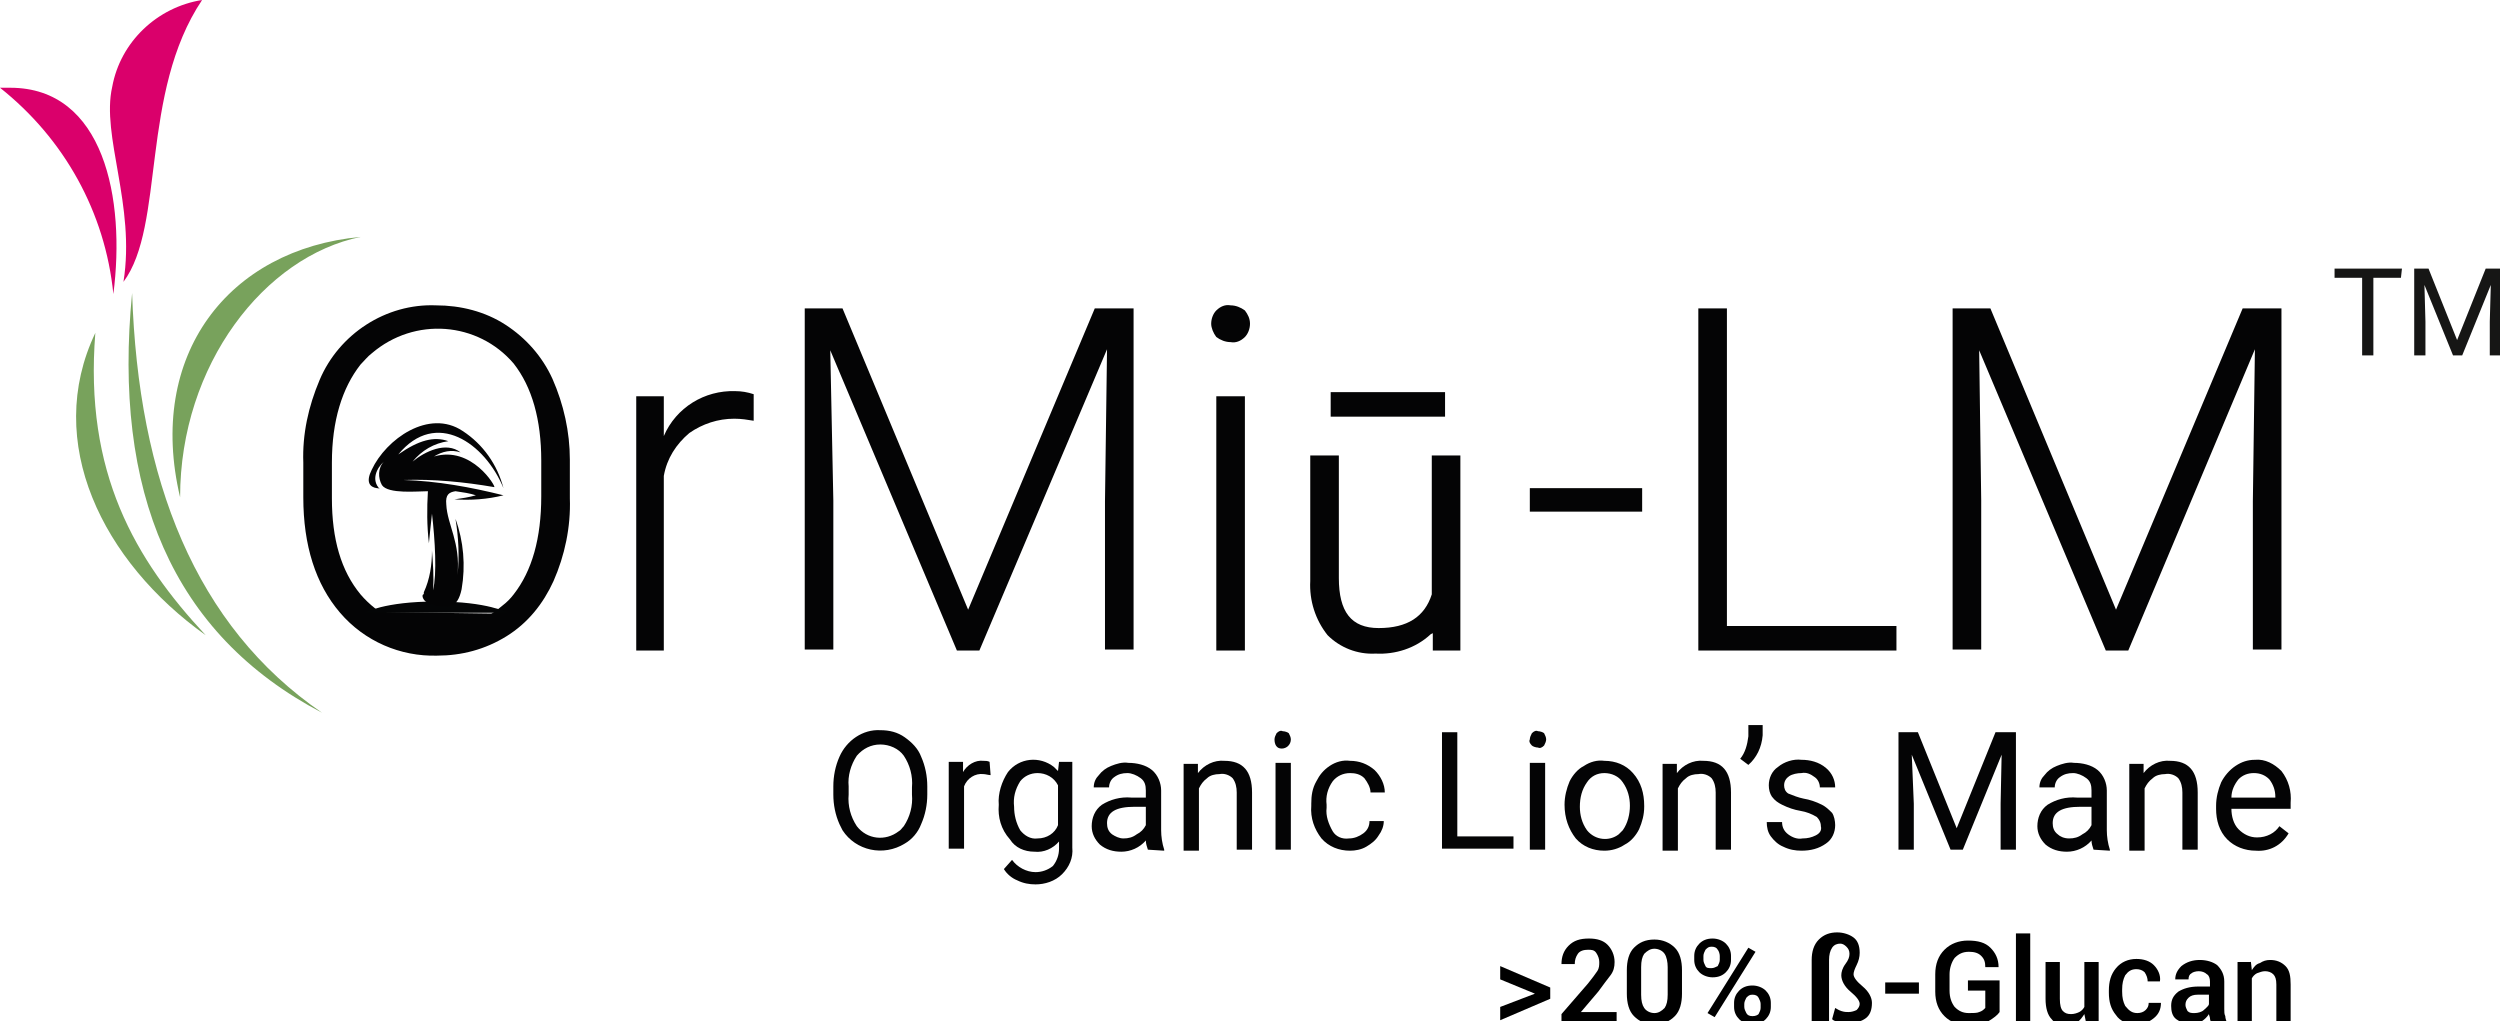
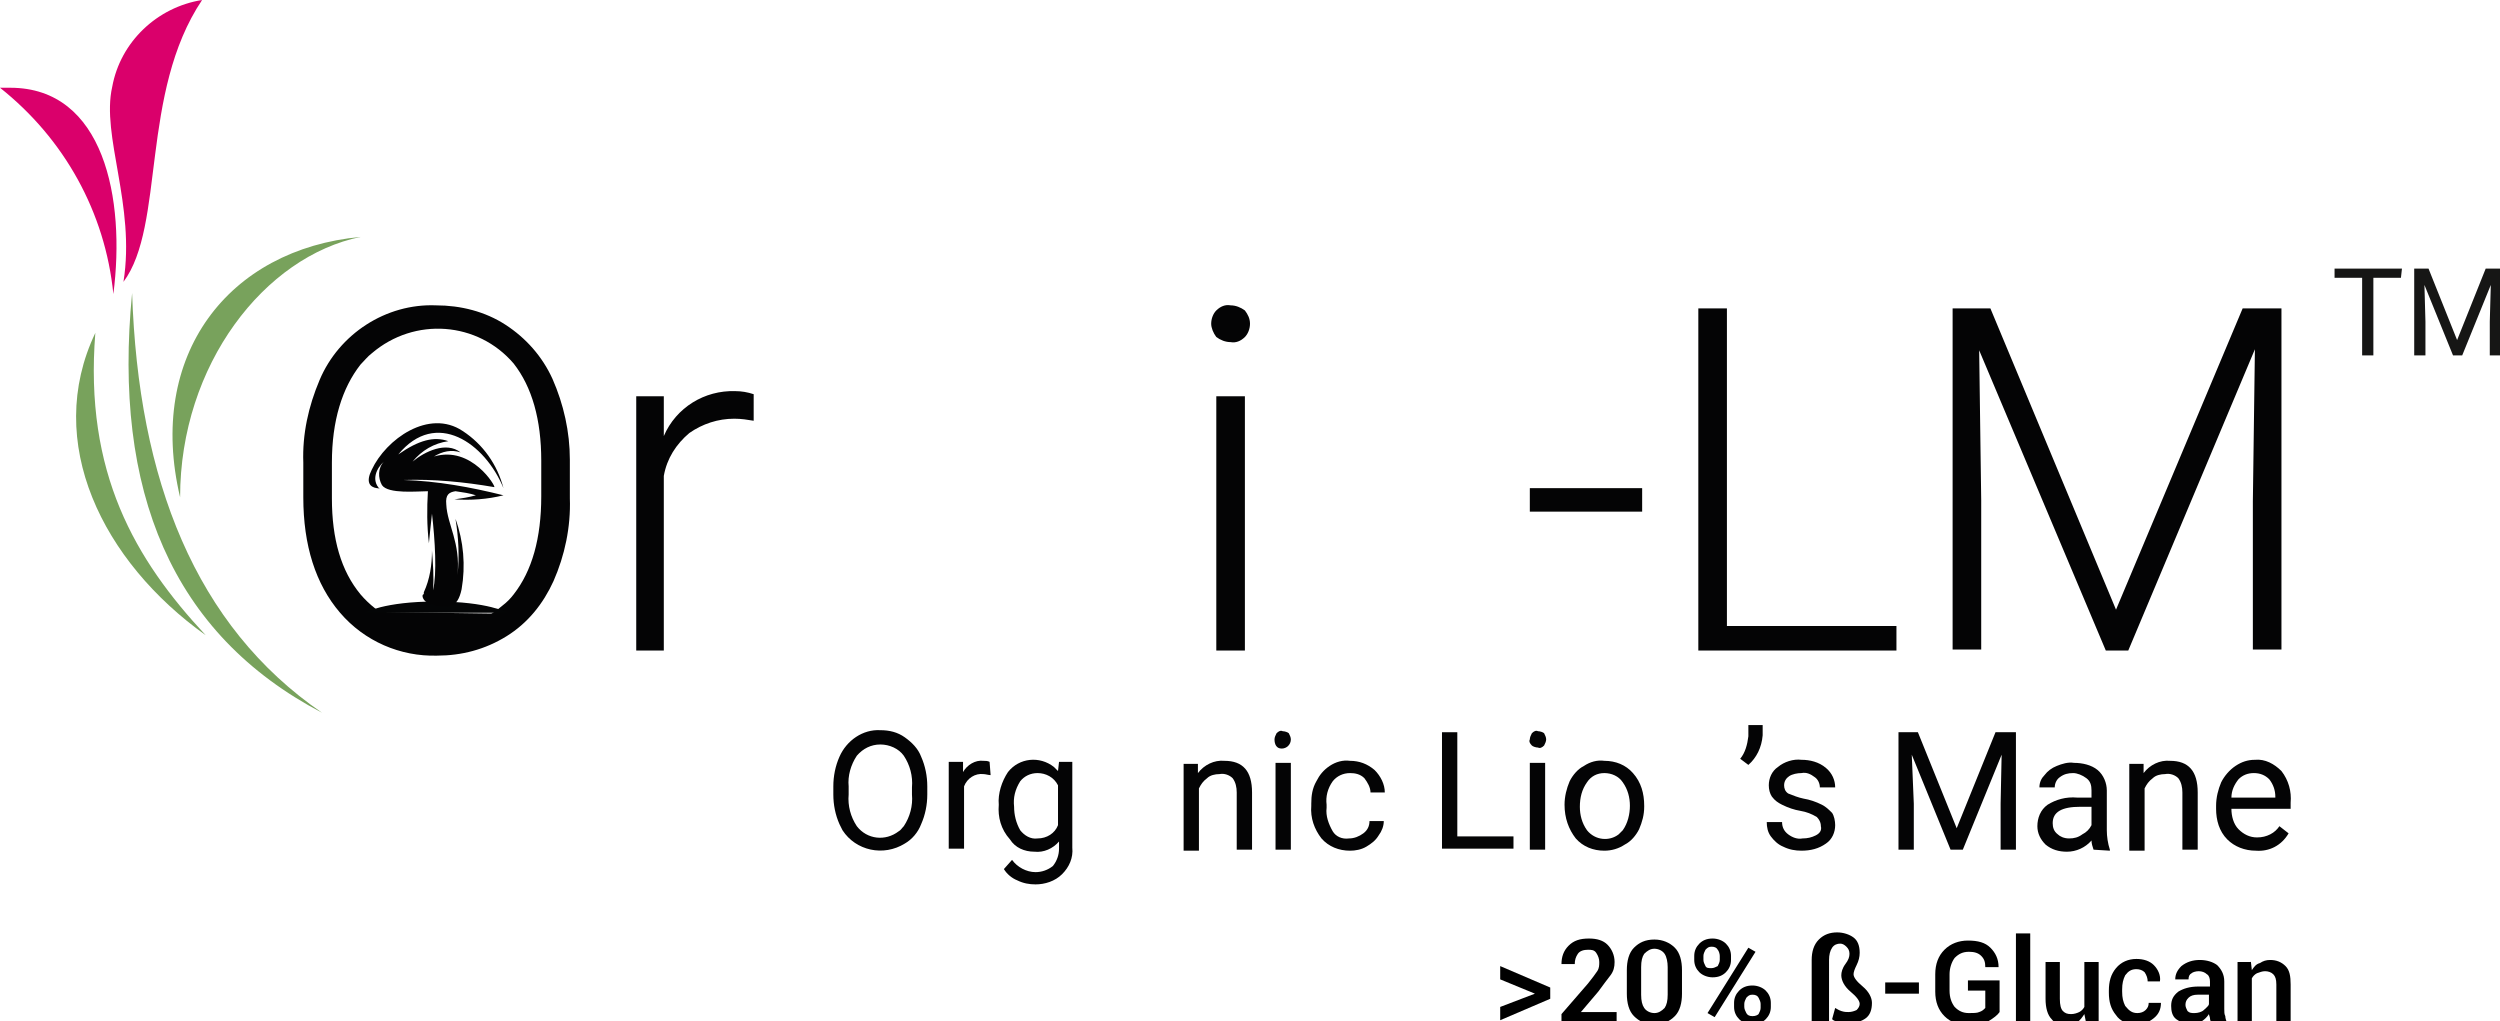
<svg xmlns="http://www.w3.org/2000/svg" xmlns:xlink="http://www.w3.org/1999/xlink" version="1.1" id="Group_8413" x="0px" y="0px" viewBox="0 0 244.8 100" style="enable-background:new 0 0 244.8 100;" xml:space="preserve">
  <style type="text/css">
	.st0{fill:#040405;}
	.st1{clip-path:url(#SVGID_00000173145574596906378260000003161506693274943905_);}
	.st2{fill:url(#Rectangle_10954_00000026152268747696623690000009890614044154310323_);}
	.st3{clip-path:url(#SVGID_00000024002851353532205510000008532056318543015862_);}
	.st4{fill:url(#Rectangle_10955_00000152250235253368260250000002720295591812280450_);}
	.st5{clip-path:url(#SVGID_00000138559266777062010960000000530757664076766338_);}
	.st6{fill:url(#Rectangle_10956_00000150103831420303548550000009576902234486840197_);}
	.st7{fill:#040506;}
	.st8{fill-rule:evenodd;clip-rule:evenodd;fill:#040405;}
	.st9{fill:#161615;}
	.st10{enable-background:new    ;}
</style>
  <g>
    <path id="Path_36198" class="st0" d="M35.5,59.9l4.6,2.4l2.9,0.2l3-0.5l2.1-0.8l1.4-1.1L35.5,59.9z" />
    <g id="Group_8414" transform="translate(10.689)">
      <g>
        <defs>
          <path id="SVGID_1_" d="M9.1,0c-4.4,0.7-8,4.1-8.8,8.5c-1.1,4.8,2.3,11.6,1.1,19.1C5.5,22.1,3,9.1,9.1,0z" />
        </defs>
        <clipPath id="SVGID_00000018239522050849734670000012233306996266251175_">
          <use xlink:href="#SVGID_1_" style="overflow:visible;" />
        </clipPath>
        <g id="Group_8413-2" style="clip-path:url(#SVGID_00000018239522050849734670000012233306996266251175_);">
          <linearGradient id="Rectangle_10954_00000070099708246179607690000012887671824161173396_" gradientUnits="userSpaceOnUse" x1="-855.874" y1="535.707" x2="-855.865" y2="535.707" gradientTransform="matrix(8.066 -28.128 -16.48 -4.726 15731.634 -21514.883)">
            <stop offset="0" style="stop-color:#DA001F" />
            <stop offset="1" style="stop-color:#DA006B" />
          </linearGradient>
          <polygon id="Rectangle_10954" style="fill:url(#Rectangle_10954_00000070099708246179607690000012887671824161173396_);" points="      -8.2,25.5 -0.1,-2.6 16.4,2.1 8.3,30.2     " />
        </g>
      </g>
    </g>
    <g id="Group_8416" transform="translate(0 8.592)">
      <g>
        <defs>
          <path id="SVGID_00000060019349355612466320000005870569980668214174_" d="M0,0C6.3,5,10.3,12.2,11.1,20.2C12.3,10.9,10.2,0,1,0      C0.7,0,0.3,0,0,0" />
        </defs>
        <clipPath id="SVGID_00000172414466996712853990000001293213661647607224_">
          <use xlink:href="#SVGID_00000060019349355612466320000005870569980668214174_" style="overflow:visible;" />
        </clipPath>
        <g id="Group_8415" style="clip-path:url(#SVGID_00000172414466996712853990000001293213661647607224_);">
          <linearGradient id="Rectangle_10955_00000108297606309739193160000001007792464669597362_" gradientUnits="userSpaceOnUse" x1="-812.683" y1="546.592" x2="-812.672" y2="546.592" gradientTransform="matrix(17.952 -9.951 -11.441 -20.641 20844.006 3208.594)">
            <stop offset="0" style="stop-color:#DA001F" />
            <stop offset="1" style="stop-color:#DA006B" />
          </linearGradient>
          <polygon id="Rectangle_10955" style="fill:url(#Rectangle_10955_00000108297606309739193160000001007792464669597362_);" points="      -8.6,4.7 9.4,-5.2 20.8,15.4 2.9,25.4     " />
        </g>
      </g>
    </g>
    <g id="Group_8418" transform="translate(7.436 23.195)">
      <g>
        <defs>
          <path id="SVGID_00000083788070182053642840000000244206908582970243_" d="M12.7,39C5.8,31.6,0.8,23.1,1.9,9.4      C-3.2,20.1,2.6,31.8,12.7,39 M24.1,46.6C11.7,38.1,6.1,23.8,5.5,5.5C3.6,24.9,9.4,38.9,24.1,46.6 M10.2,25.5      c0-13,8.3-23.6,17.7-25.5C14.9,1.2,6.9,11.6,10.2,25.5" />
        </defs>
        <clipPath id="SVGID_00000117647241963837740920000007184013756806945929_">
          <use xlink:href="#SVGID_00000083788070182053642840000000244206908582970243_" style="overflow:visible;" />
        </clipPath>
        <g id="Group_8417" style="clip-path:url(#SVGID_00000117647241963837740920000007184013756806945929_);">
          <linearGradient id="Rectangle_10956_00000080898232739560265350000012020371807428911749_" gradientUnits="userSpaceOnUse" x1="-832.401" y1="553.041" x2="-832.396" y2="553.041" gradientTransform="matrix(43.239 -19.251 -22.447 -50.416 48400.355 11888.616)">
            <stop offset="0" style="stop-color:#3A6F5C" />
            <stop offset="1" style="stop-color:#78A25C" />
          </linearGradient>
          <polygon id="Rectangle_10956" style="fill:url(#Rectangle_10956_00000080898232739560265350000012020371807428911749_);" points="      -20.5,7.7 22.7,-11.5 45.2,38.9 1.9,58.1     " />
        </g>
      </g>
    </g>
    <path id="Path_36202" class="st0" d="M55.8,48.8c0.1,2.8-0.5,5.6-1.6,8.1c-1,2.2-2.5,4.1-4.6,5.4c-2.1,1.3-4.4,1.9-6.8,1.9   c-3.6,0.1-7.1-1.4-9.5-4.2c-2.4-2.8-3.6-6.6-3.6-11.3v-3.4c-0.1-2.8,0.5-5.5,1.6-8.1c1.9-4.5,6.5-7.5,11.4-7.3   c2.4,0,4.8,0.6,6.8,1.9c2,1.3,3.6,3.1,4.6,5.3c1.1,2.5,1.7,5.2,1.7,7.9L55.8,48.8z M53,45.1c0-4-0.9-7.2-2.7-9.5   c-3.5-4.1-9.7-4.6-13.9-1c-0.4,0.3-0.7,0.7-1.1,1.1c-1.8,2.3-2.8,5.5-2.8,9.6v3.5c0,4,0.9,7.1,2.8,9.4c3.5,4.1,9.7,4.7,13.9,1.1   c0.4-0.3,0.8-0.7,1.1-1.1c1.8-2.3,2.7-5.5,2.7-9.6L53,45.1z" />
    <path id="Path_36203" class="st0" d="M73.8,41.2c-0.6-0.1-1.2-0.2-1.9-0.2c-1.6,0-3.1,0.5-4.4,1.4c-1.3,1.1-2.2,2.5-2.5,4.2v17.1   h-2.7V38.8H65l0,3.9c1.2-2.8,4-4.5,7-4.4c0.6,0,1.2,0.1,1.8,0.3L73.8,41.2z" />
-     <path id="Path_36204" class="st0" d="M82.5,30.2l12.3,29.5l12.4-29.5h3.8v33.4h-2.8V49.1l0.2-14.9L95.9,63.7h-2.2L81.3,34.3   L81.6,49v14.6h-2.8V30.2H82.5z" />
    <path id="Path_36205" class="st0" d="M118.6,31.7c0-0.5,0.2-1,0.5-1.3c0.4-0.4,0.9-0.6,1.4-0.5c0.5,0,1,0.2,1.4,0.5   c0.3,0.4,0.5,0.8,0.5,1.3c0,0.5-0.2,1-0.5,1.3c-0.4,0.4-0.9,0.6-1.4,0.5c-0.5,0-1-0.2-1.4-0.5C118.8,32.6,118.6,32.1,118.6,31.7    M121.9,63.7h-2.8V38.8h2.8V63.7z" />
    <path id="Path_36206" class="st7" d="M49.7,60c0,0-1.9-1.1-7-1.1s-7,1.1-7,1.1H49.7z" />
    <path id="Path_36207" class="st8" d="M42.3,59.2c1.6,0.4,2.5,0.4,2.9-1.5c0.4-2.3,0.2-4.7-0.6-6.9c0.3,1.8,0.4,3.7,0.2,5.5   c0.3-3.2-1-4.9-1.1-6.9c-0.1-1,0.3-1.2,0.9-1.3c0.7,0.1,1.4,0.2,2,0.4c-0.7,0.2-1.4,0.3-2.1,0.4c1.6,0.1,3.2,0,4.8-0.4   c-3.2-0.8-6.5-1.4-9.8-1.5c3-0.1,6,0.2,8.9,0.7c0.2,0-2.2-4.1-5.9-3c0.8-0.5,1.7-0.7,2.6-0.4c-1.4-1.1-3.5-0.1-4.7,0.9   c0.9-1.1,2.1-1.8,3.5-2c-1.4-0.5-2.9-0.1-4.9,1.3c3.7-4.5,8.5-1.1,10.3,3.3c-0.6-2.3-2-4.3-4-5.6C42,40,37.8,43,36.4,46   c-0.6,1.2-0.2,1.7,0.5,1.8c0.1,0,0.2,0,0.3,0.1c-0.9-0.9-0.3-2.1,0.4-2.7c-0.6,0.6-0.6,1.6-0.2,2.3c0.6,0.9,3.5,0.6,4.5,0.6   c-0.1,1.7-0.1,3.4,0.1,5.1c0,0,0.2-2.1,0.3-2.9c0.3,2.6,0.5,5.9,0.1,7.5c0.1-1.3,0-2.6-0.1-3.9c0,1.4-0.2,2.8-0.8,4.1   c0,0.1,0,0.1,0,0.2C41.3,58.1,41.2,58.9,42.3,59.2" />
-     <path id="Path_36208" class="st0" d="M134.7,64c-1.8,0.1-3.5-0.6-4.7-1.8c-1.2-1.5-1.8-3.4-1.7-5.3V44.6h2.8v12   c0,3.3,1.2,4.9,3.9,4.9c2.8,0,4.5-1.1,5.2-3.3V44.6h2.8v19.1h-2.7l0-1.7l-0.2,0.1C138.6,63.5,136.6,64.1,134.7,64 M130.3,38.4h11.2   v2.4h-11.2L130.3,38.4z" />
    <rect id="Rectangle_10957" x="149.8" y="47.8" class="st0" width="11" height="2.3" />
    <path id="Path_36209" class="st0" d="M169.2,61.3h16.5v2.4h-19.4V30.2h2.8V61.3z" />
    <path id="Path_36210" class="st0" d="M194.9,30.2l12.3,29.5l12.4-29.5h3.8v33.4h-2.8V49.1l0.2-14.9l-12.4,29.5h-2.2l-12.4-29.4   l0.2,14.7v14.6h-2.8V30.2H194.9z" />
    <path id="Path_36211" class="st9" d="M235.1,27.2h-2.7v7.6h-1.1v-7.6h-2.7v-0.9h6.6L235.1,27.2z" />
    <path id="Path_36212" class="st9" d="M237.8,26.3l2.8,7l2.8-7h1.5v8.5h-1.1v-3.3l0.1-3.6l-2.8,6.9h-0.9l-2.8-6.9l0.1,3.6v3.3h-1.1   v-8.5L237.8,26.3z" />
    <path id="Path_36213" class="st0" d="M90.8,77.8c0,1-0.2,2-0.6,2.9c-0.3,0.8-0.9,1.5-1.6,1.9c-2.1,1.3-4.8,0.7-6.1-1.3   c-0.1-0.2-0.2-0.4-0.3-0.6c-0.4-0.9-0.6-1.9-0.6-2.9v-0.8c0-1,0.2-2,0.6-2.9c0.7-1.6,2.3-2.7,4-2.6c0.9,0,1.7,0.2,2.4,0.7   c0.7,0.5,1.3,1.1,1.6,1.9c0.4,0.9,0.6,1.9,0.6,2.9L90.8,77.8z M89.3,77.1c0.1-1.1-0.2-2.2-0.8-3.1c-0.5-0.7-1.4-1.1-2.3-1.1   c-0.9,0-1.7,0.4-2.3,1.1c-0.6,0.9-0.9,2-0.8,3v0.8c-0.1,1.1,0.2,2.2,0.8,3.1c1,1.3,2.8,1.5,4.1,0.5c0.2-0.1,0.3-0.3,0.5-0.5   c0.6-0.9,0.9-2,0.8-3.1L89.3,77.1z" />
    <path id="Path_36214" class="st0" d="M97,75.9c-0.2,0-0.5-0.1-0.7-0.1c-0.8-0.1-1.6,0.4-1.9,1.2v6.1h-1.5v-8.5h1.4l0,1   c0.4-0.7,1.2-1.2,2-1.1c0.2,0,0.4,0,0.6,0.1L97,75.9z" />
    <path id="Path_36215" class="st0" d="M97.8,78.8c-0.1-1.1,0.3-2.3,0.9-3.2c1.1-1.4,3.1-1.6,4.5-0.5c0.1,0.1,0.3,0.3,0.4,0.4   l0.1-0.9h1.3V83c0.1,1-0.3,1.9-1,2.6c-0.7,0.7-1.7,1-2.6,1c-0.6,0-1.2-0.1-1.8-0.4c-0.5-0.2-1-0.6-1.3-1.1l0.8-0.9   c0.5,0.7,1.4,1.2,2.3,1.2c0.6,0,1.2-0.2,1.7-0.6c0.4-0.5,0.6-1.1,0.6-1.7v-0.7c-0.6,0.7-1.5,1.1-2.4,1c-1,0-1.9-0.4-2.4-1.2   C98,81.2,97.7,80,97.8,78.8 M99.3,79c0,0.8,0.2,1.6,0.6,2.3c0.4,0.5,1,0.9,1.7,0.8c0.9,0,1.7-0.5,2-1.3v-3.9   c-0.4-0.8-1.2-1.2-2-1.2c-0.7,0-1.3,0.3-1.7,0.8C99.4,77.3,99.2,78.1,99.3,79" />
-     <path id="Path_36216" class="st0" d="M112.4,83.2c-0.1-0.3-0.2-0.6-0.2-0.9c-0.6,0.7-1.5,1.1-2.4,1.1c-0.8,0-1.5-0.2-2.1-0.7   c-0.5-0.5-0.8-1.1-0.8-1.8c0-0.8,0.3-1.6,1-2.1c0.8-0.5,1.8-0.8,2.9-0.7h1.4v-0.7c0-0.5-0.1-0.9-0.5-1.2c-0.4-0.3-0.9-0.5-1.3-0.5   c-0.5,0-0.9,0.1-1.3,0.4c-0.3,0.2-0.5,0.6-0.5,1h-1.5c0-0.5,0.2-0.9,0.5-1.2c0.3-0.4,0.7-0.7,1.2-0.9c0.5-0.2,1.1-0.4,1.7-0.3   c0.8,0,1.7,0.2,2.3,0.7c0.6,0.5,0.9,1.3,0.9,2v3.9c0,0.6,0.1,1.3,0.3,1.9v0.1L112.4,83.2z M110,82.1c0.5,0,0.9-0.1,1.3-0.4   c0.4-0.2,0.7-0.5,0.9-0.9V79h-1.1c-1.8,0-2.7,0.5-2.7,1.6c0,0.4,0.1,0.8,0.5,1.1C109.2,81.9,109.6,82.1,110,82.1" />
    <path id="Path_36217" class="st0" d="M117.3,74.6l0,1.1c0.6-0.8,1.6-1.3,2.6-1.2c1.8,0,2.7,1,2.7,3.1v5.6h-1.5v-5.6   c0-0.5-0.1-1-0.4-1.4c-0.3-0.3-0.8-0.5-1.3-0.4c-0.4,0-0.9,0.1-1.2,0.4c-0.4,0.3-0.6,0.6-0.8,1v6.1h-1.5v-8.5H117.3z" />
    <path id="Path_36218" class="st0" d="M124.8,72.4c0-0.2,0.1-0.4,0.2-0.6c0.2-0.2,0.4-0.3,0.6-0.2c0.2,0,0.5,0.1,0.6,0.2   c0.1,0.2,0.2,0.4,0.2,0.6c0,0.5-0.4,0.9-0.9,0.9S124.8,72.9,124.8,72.4 M126.4,83.2h-1.5v-8.5h1.5V83.2z" />
    <path id="Path_36219" class="st0" d="M132.1,82.1c0.5,0,1-0.2,1.4-0.5c0.4-0.3,0.6-0.7,0.6-1.2h1.4c0,0.5-0.2,1-0.5,1.4   c-0.3,0.5-0.7,0.8-1.2,1.1c-0.5,0.3-1.1,0.4-1.6,0.4c-1.1,0-2.1-0.4-2.8-1.2c-0.7-0.9-1.1-2-1-3.2v-0.2c0-0.8,0.1-1.5,0.5-2.2   c0.3-0.6,0.7-1.1,1.3-1.5c0.6-0.4,1.3-0.6,2-0.5c0.9,0,1.7,0.3,2.4,0.9c0.6,0.6,1,1.4,1,2.2h-1.4c0-0.5-0.3-1-0.6-1.4   c-0.4-0.4-0.9-0.5-1.4-0.5c-0.7,0-1.3,0.3-1.7,0.8c-0.5,0.7-0.7,1.5-0.6,2.3v0.3c-0.1,0.8,0.2,1.6,0.6,2.3   C130.8,81.9,131.4,82.2,132.1,82.1" />
    <path id="Path_36220" class="st0" d="M142.8,81.9h5.4v1.2h-7V71.7h1.5V81.9z" />
    <path id="Path_36221" class="st0" d="M149.8,72.4c0-0.2,0.1-0.4,0.2-0.6c0.2-0.2,0.4-0.3,0.6-0.2c0.2,0,0.5,0.1,0.6,0.2   c0.1,0.2,0.2,0.4,0.2,0.6c0,0.2-0.1,0.4-0.2,0.6c-0.2,0.2-0.4,0.3-0.6,0.2c-0.2,0-0.5-0.1-0.6-0.2   C149.8,72.8,149.7,72.6,149.8,72.4 M151.3,83.2h-1.5v-8.5h1.5V83.2z" />
    <path id="Path_36222" class="st0" d="M153.2,78.8c0-0.8,0.2-1.6,0.5-2.3c0.3-0.6,0.8-1.2,1.4-1.5c0.6-0.4,1.3-0.6,2-0.5   c1.1,0,2.1,0.4,2.8,1.2c0.8,0.9,1.1,2,1.1,3.2V79c0,0.8-0.2,1.5-0.5,2.2c-0.3,0.6-0.8,1.2-1.4,1.5c-0.6,0.4-1.3,0.6-2,0.6   c-1.1,0-2.1-0.4-2.8-1.2C153.6,81.2,153.2,80.1,153.2,78.8L153.2,78.8z M154.7,79c0,0.8,0.2,1.6,0.7,2.3c0.8,1,2.2,1.1,3.1,0.4   c0.1-0.1,0.3-0.3,0.4-0.4c0.5-0.7,0.7-1.6,0.7-2.4c0-0.8-0.2-1.6-0.7-2.3c-0.4-0.6-1.1-0.9-1.8-0.9c-0.7,0-1.3,0.3-1.7,0.9   C154.9,77.3,154.7,78.1,154.7,79" />
-     <path id="Path_36223" class="st0" d="M164.2,74.6l0,1.1c0.6-0.8,1.6-1.3,2.6-1.2c1.8,0,2.7,1,2.7,3.1v5.6h-1.5v-5.6   c0-0.5-0.1-1-0.4-1.4c-0.3-0.3-0.8-0.5-1.3-0.4c-0.4,0-0.9,0.1-1.2,0.4c-0.4,0.3-0.6,0.6-0.8,1v6.1h-1.5v-8.5H164.2z" />
    <path id="Path_36224" class="st0" d="M171.2,74.9l-0.8-0.6c0.5-0.6,0.7-1.4,0.8-2.2v-1.1h1.4v1C172.5,73.2,172,74.2,171.2,74.9" />
    <path id="Path_36225" class="st0" d="M178.3,80.9c0-0.4-0.2-0.7-0.4-0.9c-0.5-0.3-1-0.5-1.6-0.6c-0.6-0.1-1.2-0.3-1.8-0.6   c-0.4-0.2-0.7-0.4-1-0.8c-0.2-0.3-0.3-0.7-0.3-1.1c0-0.7,0.3-1.4,0.9-1.8c0.6-0.5,1.5-0.8,2.3-0.7c0.8,0,1.7,0.2,2.4,0.8   c0.6,0.5,0.9,1.2,0.9,1.9h-1.5c0-0.4-0.2-0.8-0.5-1c-0.4-0.3-0.8-0.5-1.3-0.4c-0.4,0-0.9,0.1-1.2,0.3c-0.3,0.2-0.5,0.5-0.5,0.9   c0,0.3,0.1,0.6,0.4,0.8c0.5,0.2,1,0.4,1.5,0.5c0.6,0.1,1.2,0.3,1.8,0.6c0.4,0.2,0.7,0.5,1,0.8c0.2,0.3,0.3,0.8,0.3,1.2   c0,0.7-0.3,1.4-0.9,1.8c-0.7,0.5-1.5,0.7-2.4,0.7c-0.6,0-1.2-0.1-1.8-0.4c-0.5-0.2-0.9-0.6-1.2-1c-0.3-0.4-0.4-0.9-0.4-1.4h1.5   c0,0.5,0.2,0.9,0.6,1.2c0.4,0.3,0.9,0.5,1.4,0.4c0.5,0,0.9-0.1,1.3-0.3C178.2,81.6,178.4,81.3,178.3,80.9" />
    <path id="Path_36226" class="st0" d="M187.8,71.7l3.8,9.4l3.8-9.4h2v11.5h-1.5v-4.5l0.1-4.8l-3.8,9.3H191l-3.8-9.3l0.2,4.8v4.5   h-1.5V71.7H187.8z" />
    <path id="Path_36227" class="st0" d="M205,83.2c-0.1-0.3-0.2-0.6-0.2-0.9c-0.6,0.7-1.5,1.1-2.4,1.1c-0.8,0-1.5-0.2-2.1-0.7   c-0.5-0.5-0.8-1.1-0.8-1.8c0-0.8,0.3-1.6,1-2.1c0.8-0.5,1.8-0.8,2.9-0.7h1.4v-0.7c0-0.5-0.1-0.9-0.5-1.2c-0.4-0.3-0.9-0.5-1.3-0.5   c-0.5,0-0.9,0.1-1.3,0.4c-0.3,0.2-0.5,0.6-0.5,1h-1.5c0-0.5,0.2-0.9,0.5-1.2c0.3-0.4,0.7-0.7,1.2-0.9c0.5-0.2,1.1-0.4,1.7-0.3   c0.8,0,1.7,0.2,2.3,0.7c0.6,0.5,0.9,1.3,0.9,2v3.9c0,0.6,0.1,1.3,0.3,1.9v0.1L205,83.2z M202.6,82.1c0.5,0,0.9-0.1,1.3-0.4   c0.4-0.2,0.7-0.5,0.9-0.9V79h-1.1c-1.8,0-2.7,0.5-2.7,1.6c0,0.4,0.1,0.8,0.5,1.1C201.7,81.9,202.1,82.1,202.6,82.1" />
    <path id="Path_36228" class="st0" d="M209.9,74.6l0,1.1c0.6-0.8,1.6-1.3,2.6-1.2c1.8,0,2.7,1,2.7,3.1v5.6h-1.5v-5.6   c0-0.5-0.1-1-0.4-1.4c-0.3-0.3-0.8-0.5-1.3-0.4c-0.4,0-0.9,0.1-1.2,0.4c-0.4,0.3-0.6,0.6-0.8,1v6.1h-1.5v-8.5H209.9z" />
    <path id="Path_36229" class="st0" d="M220.9,83.3c-1.1,0-2.1-0.4-2.8-1.1c-0.8-0.8-1.1-1.9-1.1-3v-0.3c0-0.8,0.2-1.6,0.5-2.3   c0.3-0.6,0.8-1.2,1.4-1.6c0.6-0.4,1.2-0.6,1.9-0.6c1-0.1,1.9,0.4,2.6,1.1c0.7,0.9,1,2,0.9,3.1v0.6h-5.8c0,0.7,0.2,1.5,0.7,2   c0.5,0.5,1.1,0.8,1.8,0.8c0.5,0,0.9-0.1,1.3-0.3c0.4-0.2,0.7-0.5,0.9-0.8l0.9,0.7C223.4,82.8,222.2,83.4,220.9,83.3 M220.7,75.7   c-0.6,0-1.1,0.2-1.5,0.6c-0.4,0.5-0.7,1.1-0.7,1.8h4.3V78c0-0.6-0.2-1.2-0.6-1.7C221.8,75.9,221.3,75.7,220.7,75.7" />
    <g class="st10">
      <path d="M146.9,95.9v-1.3l4.9,2.1v1.1l-4.9,2.1v-1.3l3.4-1.3l0.1,0l0,0l-0.1,0L146.9,95.9z" />
      <path d="M158.2,100.2h-5.3v-0.9l2.6-3c0.4-0.5,0.7-0.9,0.9-1.2c0.2-0.3,0.2-0.6,0.2-0.9c0-0.3-0.1-0.6-0.3-0.9s-0.5-0.3-0.8-0.3    c-0.4,0-0.8,0.1-1,0.4c-0.2,0.3-0.3,0.6-0.3,1h-1.3l0,0c0-0.7,0.2-1.3,0.7-1.8c0.5-0.5,1.1-0.7,2-0.7c0.8,0,1.4,0.2,1.8,0.6    s0.7,1,0.7,1.7c0,0.5-0.1,0.9-0.4,1.3s-0.7,0.9-1.2,1.6l-1.7,2l0,0h3.5V100.2z" />
      <path d="M164.7,97.3c0,0.9-0.2,1.7-0.7,2.2c-0.5,0.5-1.1,0.8-2,0.8s-1.5-0.3-2-0.8c-0.5-0.5-0.7-1.3-0.7-2.2v-2.3    c0-0.9,0.2-1.7,0.7-2.2s1.1-0.8,2-0.8c0.8,0,1.5,0.3,2,0.8s0.7,1.3,0.7,2.2V97.3z M163.3,94.7c0-0.5-0.1-1-0.3-1.3    c-0.2-0.3-0.6-0.5-1-0.5c-0.4,0-0.7,0.2-1,0.5c-0.2,0.3-0.3,0.7-0.3,1.3v2.7c0,0.6,0.1,1,0.3,1.3c0.2,0.3,0.6,0.5,1,0.5    s0.7-0.2,1-0.5c0.2-0.3,0.3-0.7,0.3-1.3V94.7z" />
      <path d="M165.9,93.6c0-0.5,0.2-0.9,0.5-1.2c0.3-0.3,0.7-0.5,1.3-0.5c0.5,0,1,0.2,1.3,0.5c0.3,0.3,0.5,0.7,0.5,1.2V94    c0,0.5-0.2,0.9-0.5,1.2c-0.3,0.3-0.7,0.5-1.3,0.5c-0.5,0-1-0.2-1.3-0.5c-0.3-0.3-0.5-0.7-0.5-1.2V93.6z M166.8,94    c0,0.2,0.1,0.4,0.2,0.6c0.1,0.2,0.3,0.2,0.6,0.2c0.2,0,0.4-0.1,0.6-0.2c0.1-0.2,0.2-0.4,0.2-0.6v-0.4c0-0.2-0.1-0.5-0.2-0.6    c-0.1-0.2-0.3-0.3-0.6-0.3c-0.3,0-0.4,0.1-0.6,0.3c-0.1,0.2-0.2,0.4-0.2,0.6V94z M167.9,99.6l-0.7-0.4l4-6.4l0.7,0.4L167.9,99.6z     M169.8,98.2c0-0.5,0.2-0.9,0.5-1.2s0.7-0.5,1.3-0.5c0.5,0,1,0.2,1.3,0.5c0.3,0.3,0.5,0.7,0.5,1.2v0.4c0,0.5-0.2,0.9-0.5,1.2    c-0.3,0.3-0.7,0.5-1.3,0.5c-0.5,0-1-0.2-1.3-0.5s-0.5-0.7-0.5-1.2V98.2z M170.8,98.6c0,0.2,0.1,0.4,0.2,0.6    c0.1,0.2,0.3,0.3,0.6,0.3c0.3,0,0.5-0.1,0.6-0.2c0.1-0.2,0.2-0.4,0.2-0.6v-0.4c0-0.2-0.1-0.4-0.2-0.6c-0.1-0.2-0.3-0.3-0.6-0.3    c-0.3,0-0.4,0.1-0.6,0.3c-0.1,0.2-0.2,0.4-0.2,0.6V98.6z" />
      <path d="M178.8,100.2h-1.4v-6.2c0-0.8,0.2-1.5,0.7-2c0.5-0.5,1.1-0.7,1.8-0.7c0.6,0,1.2,0.2,1.6,0.5c0.4,0.3,0.6,0.8,0.6,1.5    c0,0.4-0.1,0.8-0.3,1.2c-0.2,0.4-0.3,0.7-0.3,0.9c0,0.3,0.3,0.7,0.9,1.2c0.6,0.5,0.9,1.1,0.9,1.6c0,0.7-0.2,1.2-0.6,1.5    s-1,0.5-1.7,0.5c-0.3,0-0.6,0-0.9-0.1s-0.5-0.1-0.7-0.3l0.3-1.1c0.2,0.1,0.3,0.2,0.6,0.3s0.5,0.1,0.7,0.1c0.3,0,0.6-0.1,0.8-0.2    c0.2-0.2,0.3-0.4,0.3-0.6c0-0.3-0.3-0.7-0.9-1.2c-0.6-0.5-0.9-1.1-0.9-1.6c0-0.3,0.1-0.7,0.4-1.1s0.4-0.7,0.4-1    c0-0.3-0.1-0.5-0.3-0.7c-0.2-0.2-0.4-0.3-0.6-0.3c-0.3,0-0.6,0.1-0.8,0.4c-0.2,0.3-0.3,0.7-0.3,1.2V100.2z" />
      <path d="M187.9,97.3h-3.3v-1.1h3.3V97.3z" />
      <path d="M195.8,99.1c-0.2,0.3-0.6,0.6-1.1,0.9c-0.5,0.2-1.1,0.4-1.9,0.4c-1,0-1.8-0.3-2.4-0.9c-0.6-0.6-0.9-1.4-0.9-2.4v-1.7    c0-1,0.3-1.8,0.9-2.4c0.6-0.6,1.4-0.9,2.3-0.9c1,0,1.7,0.2,2.2,0.7c0.5,0.5,0.8,1.1,0.8,1.9l0,0h-1.3c0-0.5-0.1-0.8-0.4-1.1    c-0.3-0.3-0.7-0.4-1.2-0.4c-0.6,0-1,0.2-1.4,0.6c-0.3,0.4-0.5,1-0.5,1.6V97c0,0.7,0.2,1.2,0.5,1.6c0.4,0.4,0.8,0.6,1.4,0.6    c0.4,0,0.8,0,1-0.1c0.3-0.1,0.4-0.2,0.6-0.4V97h-1.7v-1h3.1V99.1z" />
      <path d="M198.8,100.2h-1.4v-8.8h1.4V100.2z" />
      <path d="M204.1,99.3c-0.2,0.3-0.4,0.6-0.7,0.8s-0.6,0.3-1,0.3c-0.7,0-1.2-0.2-1.5-0.6c-0.4-0.4-0.6-1.1-0.6-2v-3.6h1.4v3.6    c0,0.6,0.1,1,0.3,1.2s0.4,0.3,0.8,0.3c0.3,0,0.6-0.1,0.8-0.2s0.4-0.3,0.5-0.5v-4.4h1.4v6.1h-1.2L204.1,99.3z" />
      <path d="M209.3,99.2c0.3,0,0.6-0.1,0.8-0.3s0.3-0.4,0.3-0.7h1.2l0,0c0,0.6-0.2,1.1-0.7,1.5c-0.5,0.4-1,0.6-1.7,0.6    c-0.9,0-1.6-0.3-2-0.9c-0.5-0.6-0.7-1.3-0.7-2.2v-0.2c0-0.9,0.2-1.6,0.7-2.2c0.5-0.6,1.2-0.9,2-0.9c0.7,0,1.3,0.2,1.7,0.6    c0.4,0.4,0.7,1,0.6,1.6l0,0h-1.2c0-0.3-0.1-0.6-0.3-0.9c-0.2-0.2-0.5-0.3-0.8-0.3c-0.5,0-0.8,0.2-1.1,0.6    c-0.2,0.4-0.3,0.8-0.3,1.4v0.2c0,0.6,0.1,1,0.3,1.4C208.5,99,208.8,99.2,209.3,99.2z" />
      <path d="M216.5,100.2c0-0.2-0.1-0.3-0.1-0.5c0-0.1-0.1-0.3-0.1-0.4c-0.2,0.3-0.4,0.5-0.7,0.7c-0.3,0.2-0.7,0.3-1,0.3    c-0.6,0-1.1-0.2-1.5-0.5s-0.5-0.8-0.5-1.3c0-0.6,0.2-1,0.7-1.4c0.5-0.3,1.1-0.5,2-0.5h1.1v-0.5c0-0.3-0.1-0.6-0.3-0.7    c-0.2-0.2-0.5-0.3-0.8-0.3c-0.3,0-0.6,0.1-0.7,0.2c-0.2,0.1-0.3,0.3-0.3,0.6l-1.3,0l0,0c0-0.5,0.2-0.9,0.6-1.3    c0.5-0.4,1.1-0.6,1.8-0.6c0.7,0,1.3,0.2,1.7,0.5c0.4,0.4,0.7,0.9,0.7,1.6v2.7c0,0.3,0,0.5,0.1,0.7c0,0.2,0.1,0.5,0.2,0.7H216.5z     M214.9,99.2c0.3,0,0.7-0.1,0.9-0.3s0.5-0.4,0.5-0.6v-0.9h-1.1c-0.4,0-0.7,0.1-0.9,0.3s-0.3,0.4-0.3,0.7c0,0.2,0.1,0.4,0.2,0.6    C214.4,99.2,214.6,99.2,214.9,99.2z" />
      <path d="M220.4,94.1l0.1,0.9c0.2-0.3,0.4-0.6,0.8-0.7c0.3-0.2,0.6-0.3,1-0.3c0.6,0,1.1,0.2,1.5,0.6c0.4,0.4,0.5,1,0.5,1.8v3.8    h-1.4v-3.8c0-0.5-0.1-0.8-0.3-1c-0.2-0.2-0.5-0.3-0.8-0.3c-0.3,0-0.5,0.1-0.8,0.2c-0.2,0.1-0.4,0.3-0.5,0.5v4.5h-1.4v-6.1H220.4z" />
    </g>
  </g>
</svg>